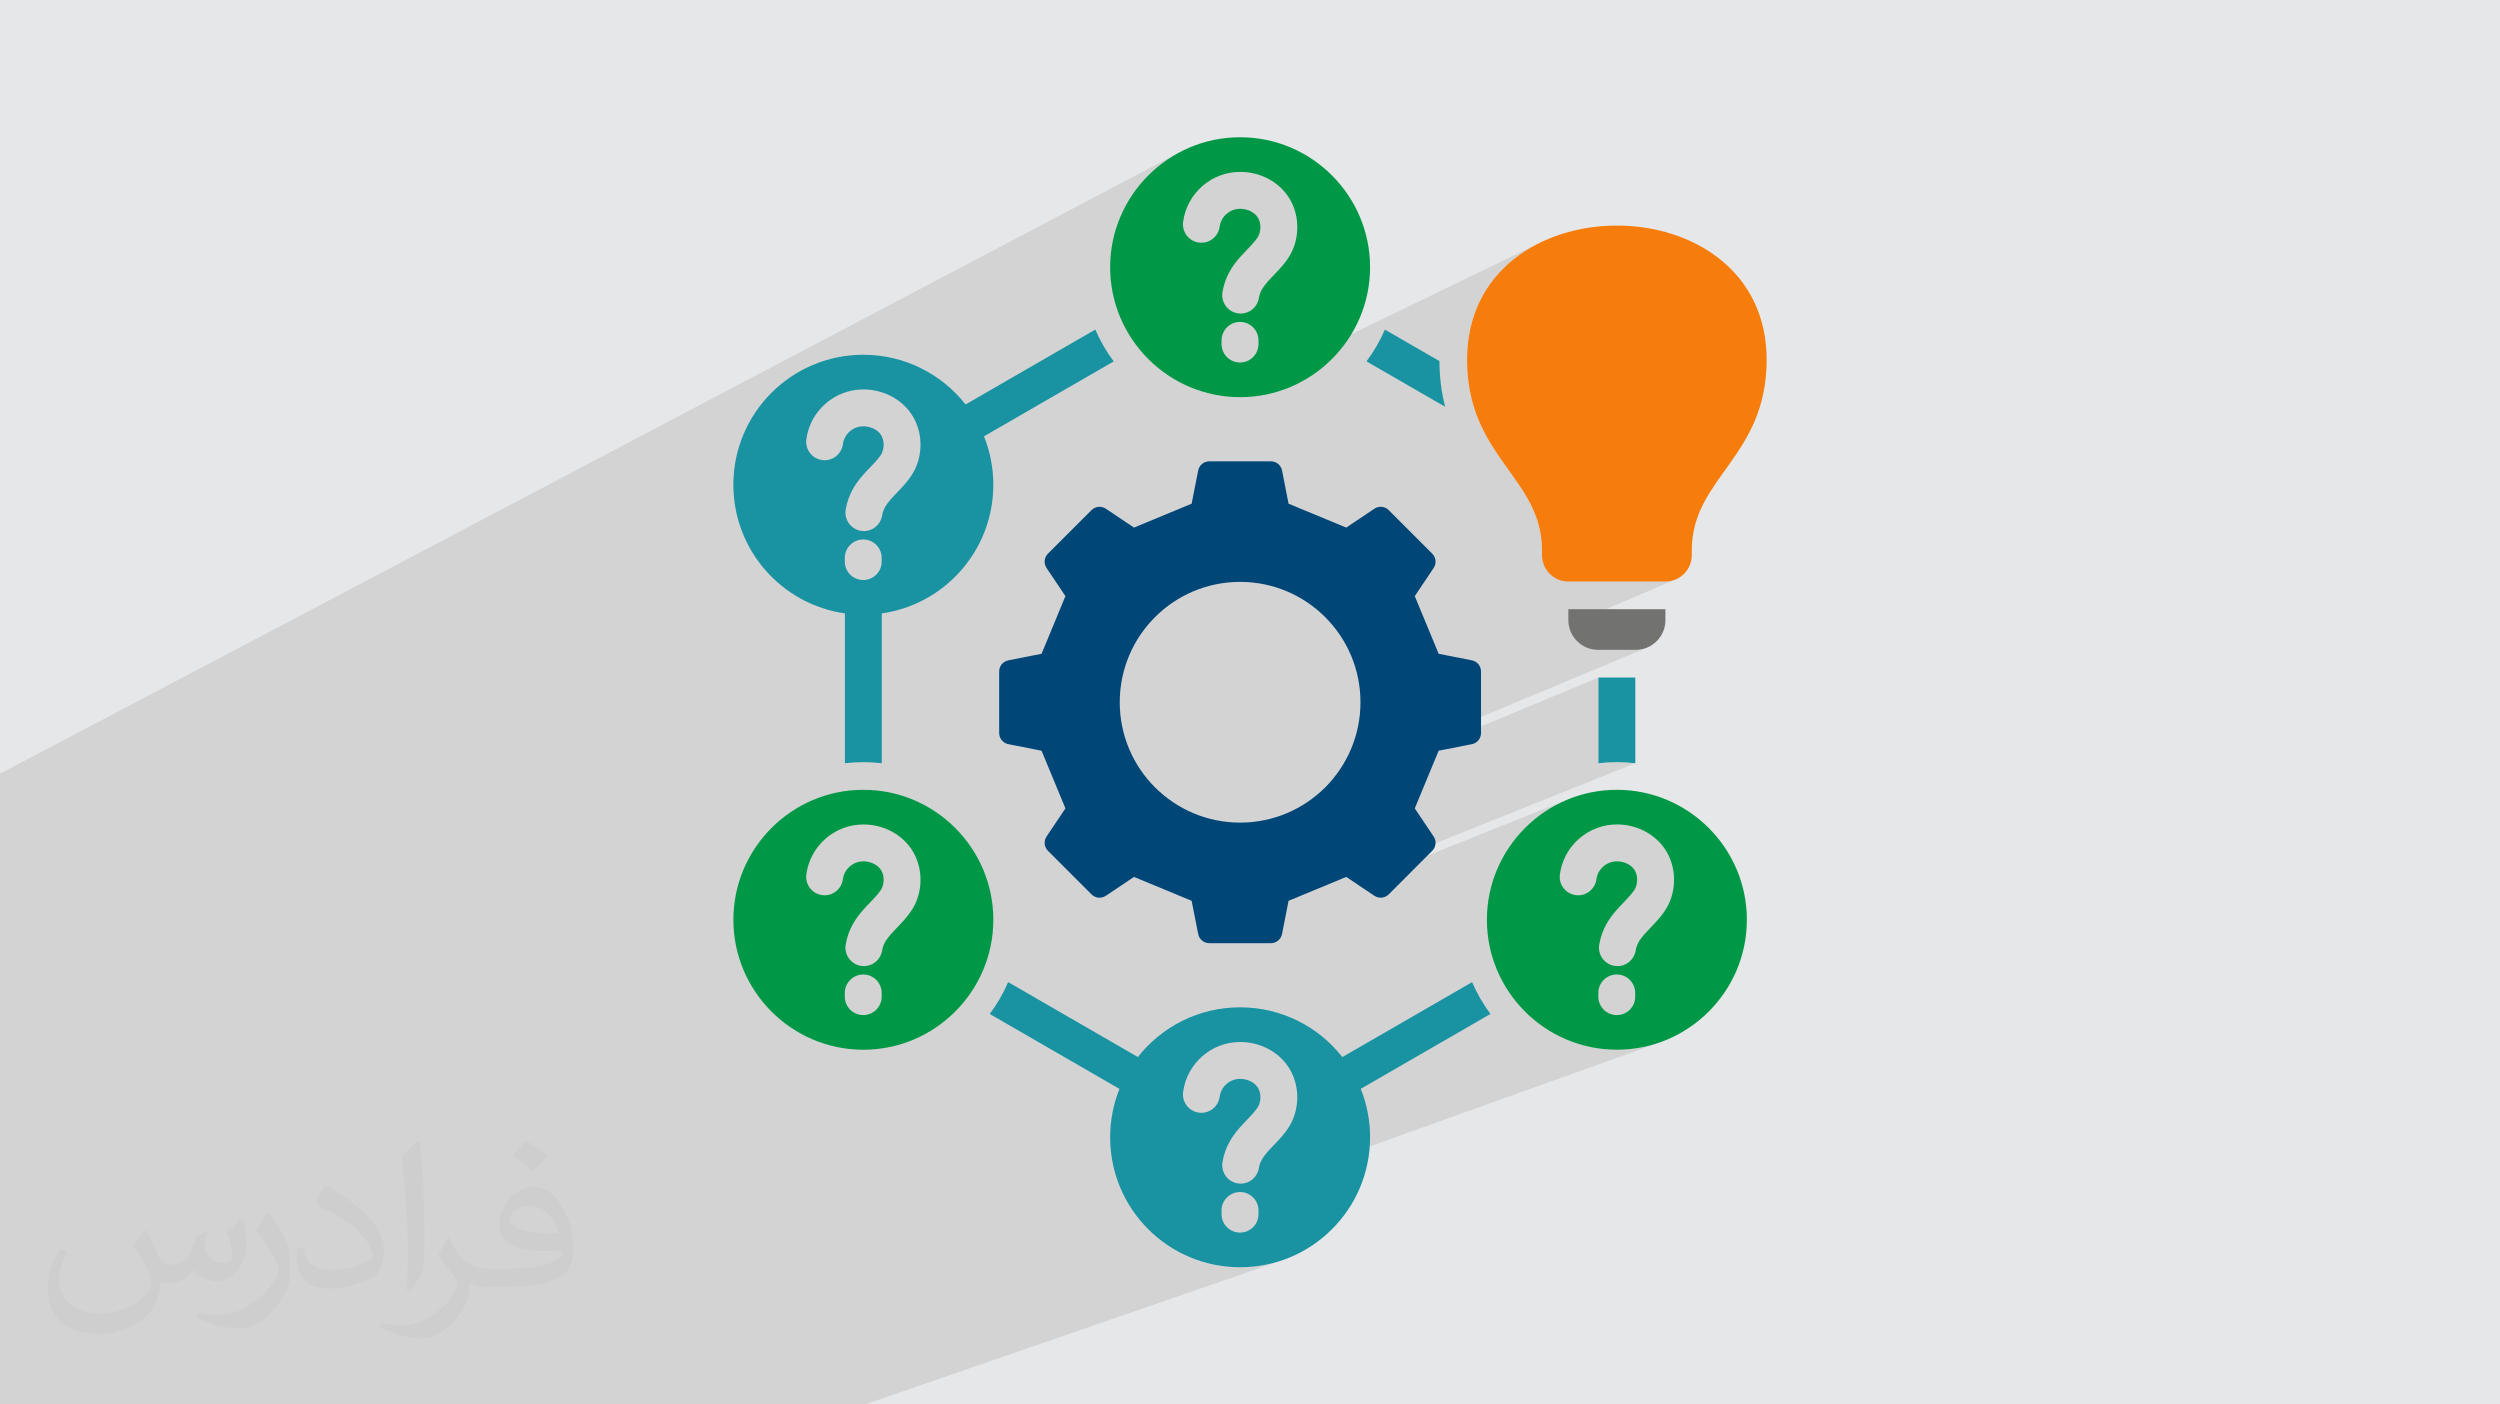
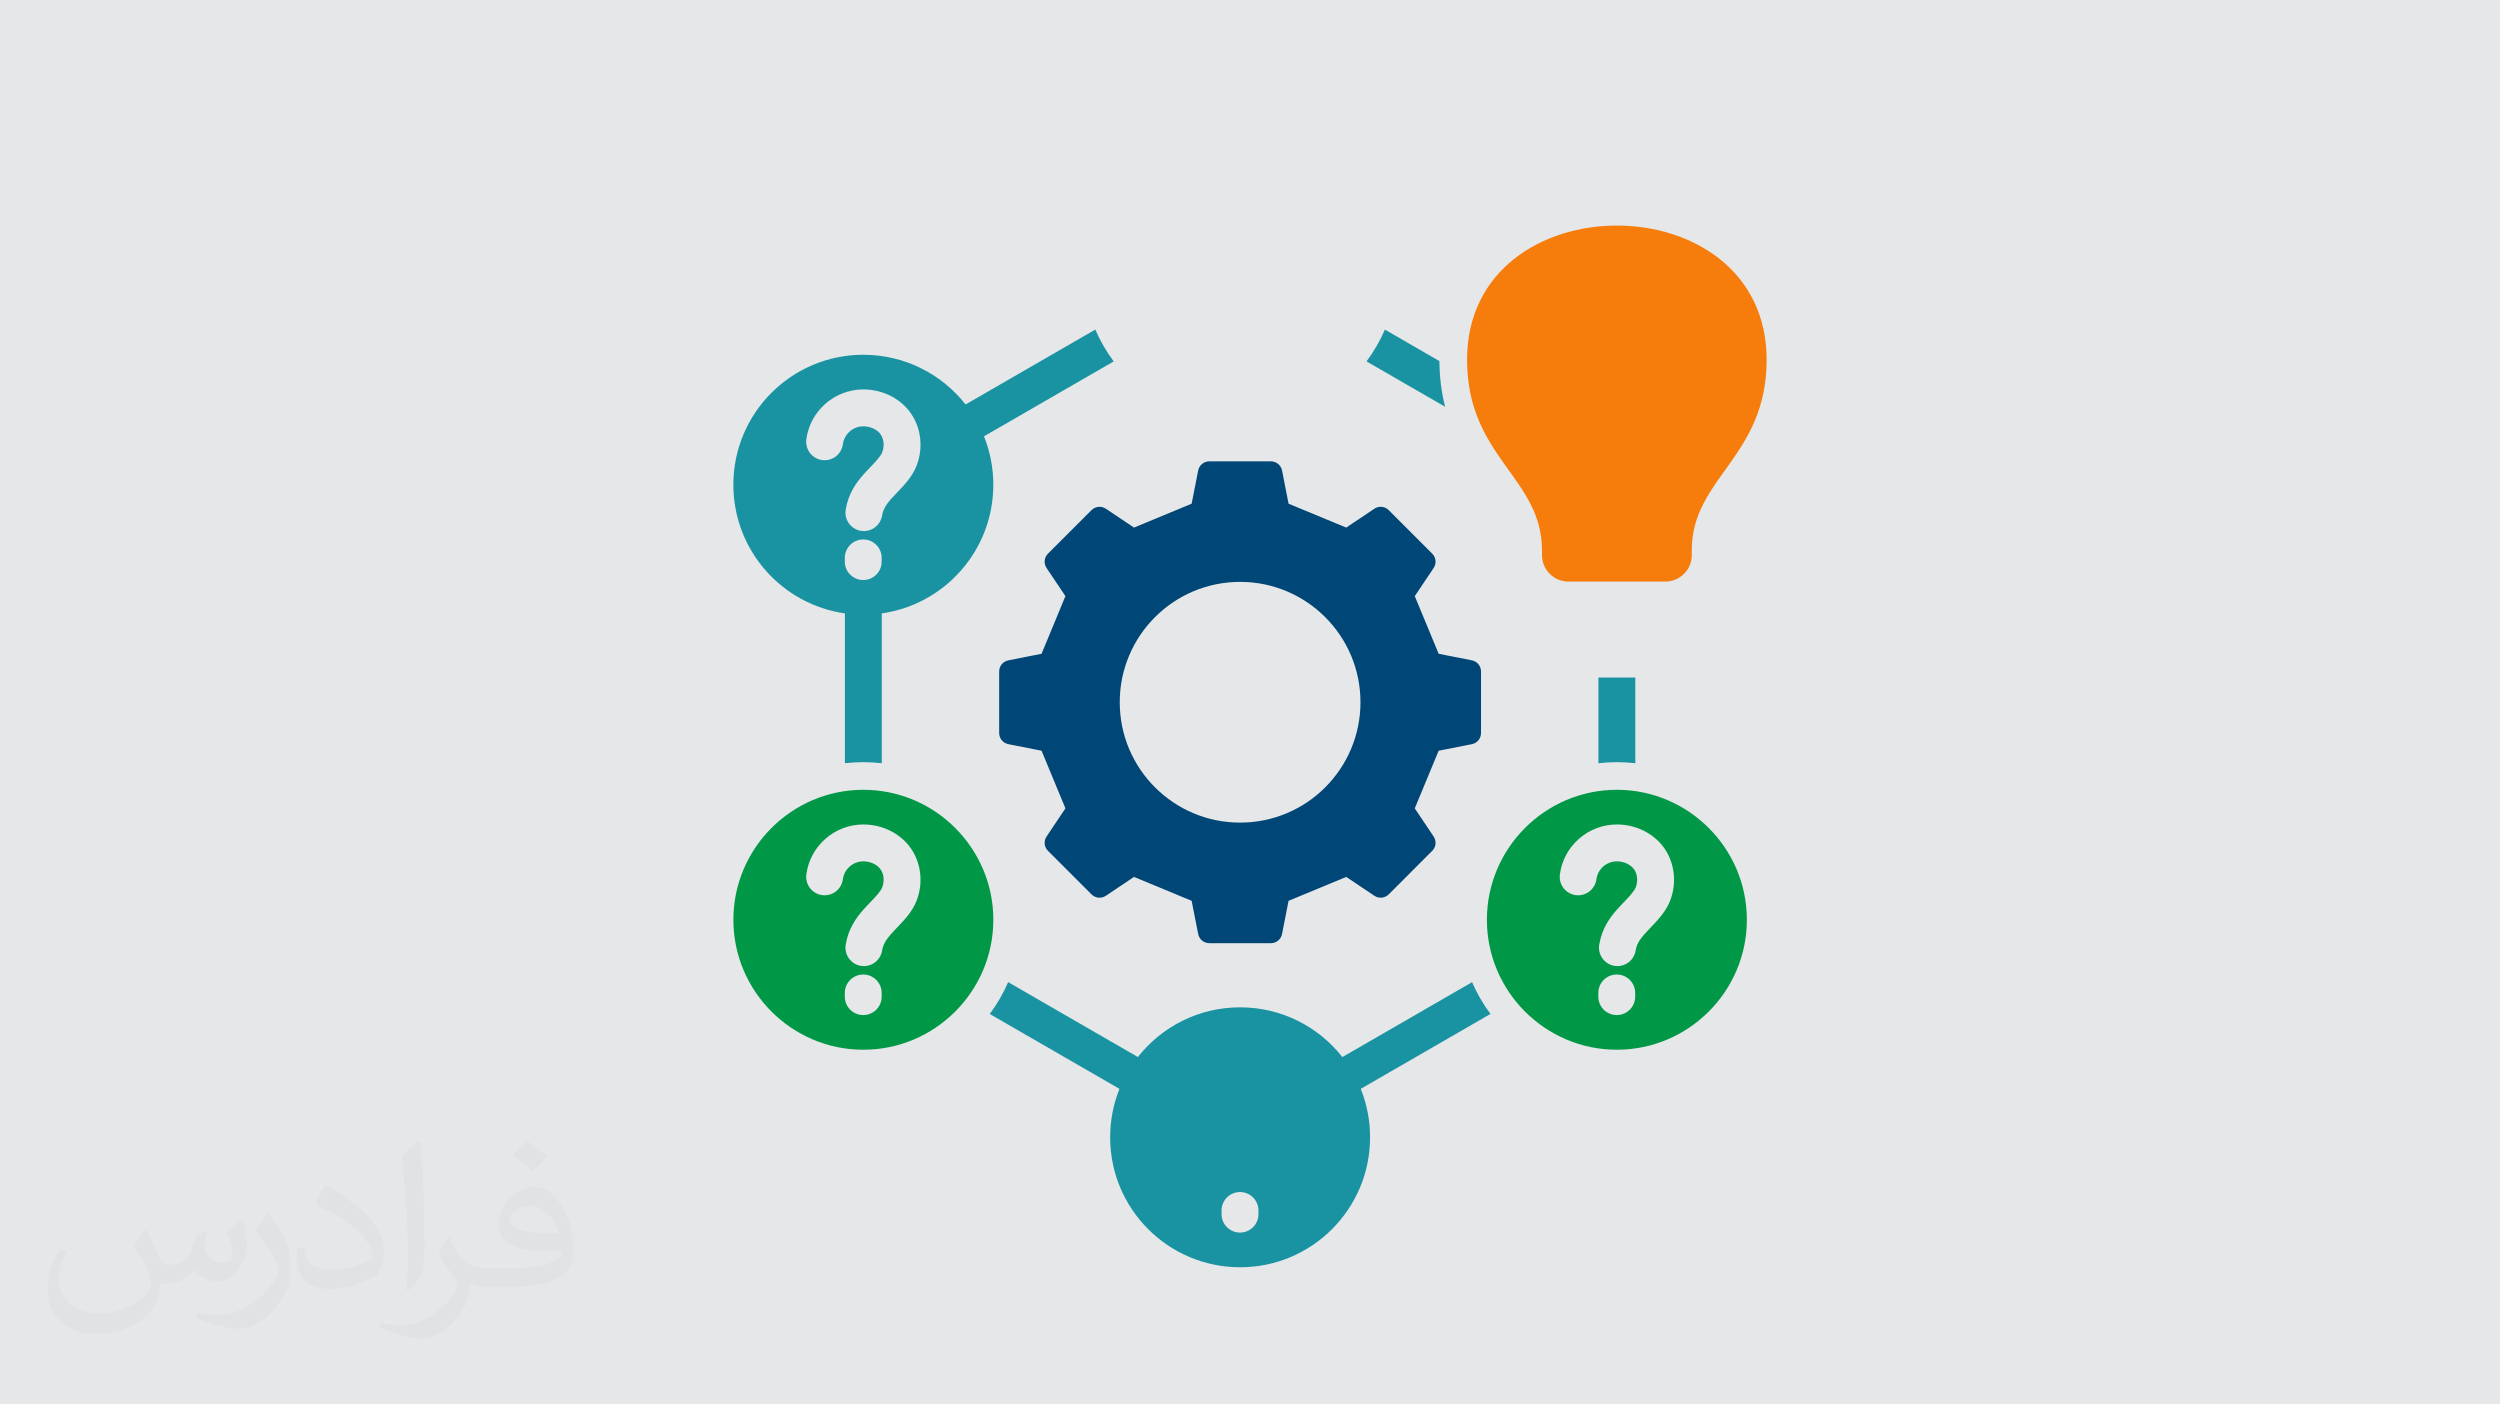
<svg xmlns="http://www.w3.org/2000/svg" xml:space="preserve" width="94.192mm" height="52.917mm" version="1.0" style="shape-rendering:geometricPrecision; text-rendering:geometricPrecision; image-rendering:optimizeQuality; fill-rule:evenodd; clip-rule:evenodd" viewBox="0 0 9404.92 5283.66">
  <defs>
    <style type="text/css">
   
    .fil5 {fill:#727271}
    .fil3 {fill:#1993A2}
    .fil7 {fill:#009846}
    .fil6 {fill:#004677}
    .fil4 {fill:#F67C0B}
    .fil2 {fill:#373435;fill-opacity:0.031}
    .fil1 {fill:#2B2A29;fill-opacity:0.102}
    .fil0 {fill:#E6E7E8}
   
  </style>
  </defs>
  <g id="Layer_x0020_1">
    <polygon class="fil0" points="-0,0 9404.92,0 9404.92,5283.66 -0,5283.66 " />
-     <polygon class="fil1" points="6013.27,2548.86 4956.47,2988.49 4969.7,2977.02 4985.42,2962.04 5000.42,2946.31 5014.65,2929.87 5015.07,2929.34 6196.88,2436.02 6186.63,2439.79 6175.96,2442.55 6164.91,2444.25 6153.53,2444.83 6011.64,2444.83 6000.27,2444.25 5989.22,2442.55 5978.55,2439.79 5968.3,2436.02 5958.56,2431.31 5949.35,2425.7 5940.77,2419.26 5932.83,2412.04 5925.62,2404.11 5919.18,2395.5 5913.58,2386.31 5908.86,2376.55 5905.09,2366.31 5902.33,2355.63 5901.65,2351.13 6303.71,2179.98 6285.11,2185.78 6265.19,2187.81 5900.06,2187.81 5880.12,2185.78 5861.52,2179.98 5844.68,2170.8 5829.99,2158.67 5817.86,2143.97 5808.71,2127.14 5802.9,2108.56 5800.89,2088.64 5800.89,2069.81 5800.08,2044.77 5797.72,2020.81 5793.92,1997.82 5788.78,1975.7 5782.4,1954.38 5774.89,1933.77 5766.33,1913.77 5756.85,1894.3 5746.56,1875.26 5735.53,1856.58 5723.88,1838.16 5711.72,1819.89 5699.15,1801.72 5686.27,1783.54 5673.18,1765.26 5659.99,1746.8 5646.8,1728.05 5633.71,1708.95 5620.83,1689.39 5608.26,1669.29 5596.1,1648.56 5584.46,1627.12 5573.42,1604.85 5563.13,1581.7 5553.65,1557.55 5545.1,1532.32 5537.59,1505.94 5531.21,1478.29 5526.06,1449.31 5522.26,1418.88 5519.9,1386.94 5519.09,1353.39 5519.91,1322.33 5522.33,1292.25 5526.29,1263.17 5531.76,1235.06 5538.65,1207.95 5546.95,1181.82 5556.6,1156.68 5567.53,1132.52 5579.69,1109.35 5593.05,1087.16 5607.54,1065.97 5623.12,1045.75 5639.72,1026.53 5657.31,1008.28 5675.82,991.03 5695.21,974.76 5715.43,959.48 5736.42,945.18 5758.12,931.87 5780.51,919.55 5803.51,908.22 4603.3,1490.08 4590.93,1488.51 4566.9,1484.19 4543.28,1478.72 4520.11,1472.11 4497.41,1464.41 4484.81,1459.43 4691.86,1358.28 4703.64,1351.88 4713.91,1343.42 4722.38,1333.15 4728.78,1321.37 4732.82,1308.36 4734.23,1294.38 4734.23,1280.51 4732.82,1266.53 4728.79,1253.51 4722.39,1241.73 4713.93,1231.47 4703.67,1223 4691.88,1216.6 4678.86,1212.55 4664.87,1211.15 4650.88,1212.55 4637.84,1216.6 4336.03,1366.15 4326.11,1356.71 4702.2,1170.12 4711.99,1163.24 4720.46,1154.76 4727.4,1144.87 4732.56,1133.7 4735.7,1121.45 4737.3,1113.68 4739.46,1106.18 4742.28,1098.84 4745.79,1091.53 4750.06,1084.16 4755.15,1076.6 4761.13,1068.74 4768.06,1060.48 4770.44,1057.72 4772.96,1054.89 4775.62,1052 4778.4,1049.03 4781.25,1046.02 4784.2,1042.94 4787.19,1039.82 4790.23,1036.64 4800.8,1025.6 4811.5,1014.13 4822.09,1002.2 4832.35,989.72 4842.07,976.65 4851.02,962.91 4858.94,948.46 4865.65,933.25 4870.58,919.05 4874.49,904.67 4877.39,890.17 4879.29,875.61 4880.22,861.05 4880.16,846.53 4879.13,832.12 4877.16,817.87 4874.22,803.84 4870.36,790.09 4865.55,776.66 4859.83,763.62 4853.2,751.03 4845.67,738.94 4837.26,727.4 4827.95,716.48 4820.11,708.39 4811.86,700.75 4803.21,693.57 4794.19,686.87 4784.83,680.65 4775.13,674.92 4765.14,669.7 4754.86,664.97 4744.32,660.78 4733.54,657.11 4722.56,653.98 4711.37,651.39 4700.01,649.37 4688.51,647.91 4676.88,647.03 4665.14,646.73 4645.08,647.67 4625.49,650.42 4606.45,654.9 4588.05,661.03 4570.4,668.74 4197.69,862.49 4198.37,860.12 4206.08,837.42 4214.86,815.24 4224.67,793.59 4235.49,772.51 4247.28,752.03 4260.02,732.19 4273.67,713.01 4288.21,694.53 4303.59,676.78 4319.8,659.78 4336.79,643.58 4354.55,628.18 4373.02,613.64 4392.2,599.99 4412.04,587.25 4432.51,575.45 -0,2910.57 -0,2972.24 -0,3044.75 -0,3066.68 -0,3114.74 -0,3137.77 -0,3152.98 -0,3170.91 -0,3188.96 -0,3200.97 -0,3228.21 -0,3231.18 -0,3248.69 -0,3268.35 -0,3280.81 -0,3309.89 -0,3322.62 -0,3352.18 -0,3413.41 -0,3431.08 -0,3441.32 -0,3449.86 -0,3468.5 -0,3477.31 -0,3503.04 -0,3514.77 -0,3521.16 -0,3524.55 -0,3535.52 -0,3573.93 -0,3601.46 -0,3604.45 -0,3614.15 -0,3615.6 -0,3620.82 -0,3650.29 -0,3709.02 -0,3720.85 -0,3749.23 -0,3757.95 -0,3789.64 -0,3830.61 -0,3874.6 -0,3876.88 -0,3887.34 -0,3895.65 -0,3908.15 -0,3911.19 -0,3947.9 -0,3990.93 -0,4002.96 -0,4106 -0,4223.44 -0,4246.41 -0,4251.62 -0,4272.71 -0,4308.88 -0,4314.6 -0,4338.1 -0,4368.36 -0,4386.88 -0,4391.65 -0,4439.95 -0,4488.15 -0,4521.64 -0,4538.75 -0,4554.74 -0,4651.59 -0,4659.29 -0,4663.18 -0,4686.57 -0,4718.03 -0,4767.21 -0,4829.63 -0,4857.16 -0,4876.54 -0,4917.79 -0,4930.09 -0,4970.52 -0,5000.59 -0,5016.8 -0,5021.8 -0,5068.67 -0,5069.38 -0,5092.34 -0,5105.71 -0,5117.53 -0,5157.25 -0,5215.34 -0,5235.96 -0,5264.21 -0,5283.66 32.61,5283.66 72.43,5283.66 102.01,5283.66 206.93,5283.66 231.71,5283.66 346.67,5283.66 387.16,5283.66 396.08,5283.66 402.87,5283.66 626.59,5283.66 733.36,5283.66 874.6,5283.66 894.47,5283.66 935.61,5283.66 968.36,5283.66 1063.26,5283.66 1097.09,5283.66 1103.73,5283.66 1175.32,5283.66 1279.32,5283.66 1332.8,5283.66 1393.14,5283.66 1398.68,5283.66 1439.87,5283.66 1473.38,5283.66 1495.03,5283.66 1499.56,5283.66 1553.61,5283.66 1580.3,5283.66 1590.71,5283.66 1662.56,5283.66 1710.32,5283.66 1720.51,5283.66 1931.93,5283.66 1934.44,5283.66 1965.97,5283.66 2077.04,5283.66 2115.21,5283.66 2153.74,5283.66 2275.4,5283.66 2369.83,5283.66 2372.49,5283.66 2425.57,5283.66 2436.3,5283.66 2444.96,5283.66 2676.59,5283.66 2712.39,5283.66 2839.82,5283.66 3176.72,5283.66 3253.87,5283.66 4833.29,4737.72 4810.58,4745.4 4787.38,4751.99 4763.73,4757.45 4739.65,4761.75 4715.19,4764.86 4690.36,4766.74 4665.21,4767.38 4640.06,4766.74 4615.22,4764.86 4590.76,4761.75 4566.69,4757.45 4543.04,4751.99 4519.84,4745.41 4497.13,4737.72 4474.93,4728.96 4453.27,4719.17 4449.06,4717.01 4691.86,4631.52 4703.64,4625.12 4713.91,4616.65 4722.38,4606.38 4728.78,4594.59 4732.82,4581.58 4734.23,4567.6 4734.23,4553.74 4732.82,4539.76 4728.79,4526.75 4722.39,4514.96 4713.93,4504.69 4703.67,4496.22 4691.88,4489.82 4678.86,4485.78 4672.32,4485.12 6250.49,3919.33 6227.79,3927.02 6204.61,3933.63 6180.98,3939.11 6156.94,3943.42 6132.51,3946.54 6107.72,3948.43 6082.62,3949.07 6057.52,3948.43 6032.74,3946.54 6008.31,3943.42 5984.27,3939.11 5960.65,3933.63 5937.47,3927.02 5914.77,3919.33 5892.58,3910.55 5870.93,3900.73 5870.2,3900.36 6109.18,3813.21 6120.96,3806.81 6131.23,3798.34 6139.69,3788.07 6146.09,3776.28 6150.13,3763.27 6151.54,3749.29 6151.54,3735.43 6150.13,3721.46 6146.09,3708.45 6139.68,3696.66 6131.22,3686.39 6120.94,3677.92 6109.16,3671.52 6096.15,3667.48 6082.17,3666.07 6068.19,3667.48 6055.18,3671.52 5725.8,3793.74 5720.92,3788.61 5711.6,3777.86 6108.73,3630.17 6119.58,3625.05 6129.36,3618.17 6137.84,3609.7 6144.78,3599.8 6149.95,3588.64 6153.11,3576.38 6154.69,3568.61 6156.85,3561.11 6159.65,3553.76 6163.16,3546.45 6167.42,3539.07 6172.51,3531.5 6178.47,3523.65 6185.36,3515.37 6187.77,3512.62 6190.32,3509.8 6192.97,3506.9 6195.74,3503.95 6198.6,3500.93 6201.53,3497.86 6204.53,3494.74 6207.57,3491.56 6218.14,3480.52 6228.83,3469.06 6239.43,3457.12 6249.71,3444.65 6259.43,3431.56 6268.38,3417.84 6276.34,3403.39 6283.07,3388.17 6283.08,3388.17 6287.99,3373.97 6291.89,3359.59 6294.78,3345.1 6296.68,3330.54 6297.6,3315.98 6297.53,3301.46 6296.5,3287.05 6294.51,3272.81 6291.57,3258.78 6287.7,3245.02 6282.91,3231.6 6277.2,3218.56 6270.58,3205.97 6263.06,3193.87 6254.65,3182.33 6245.37,3171.41 6237.54,3163.31 6229.27,3155.67 6220.62,3148.5 6211.6,3141.79 6202.22,3135.57 6192.52,3129.84 6182.52,3124.62 6172.24,3119.9 6161.69,3115.7 6150.91,3112.04 6139.9,3108.9 6128.72,3106.33 6117.36,3104.3 6105.85,3102.84 6094.21,3101.96 6082.47,3101.66 6062.41,3102.59 6042.82,3105.35 6023.78,3109.82 6005.39,3115.96 5636.19,3261.32 5642,3248.5 5652.82,3227.42 5664.61,3206.94 5677.34,3187.1 5691,3167.92 5705.53,3149.44 5720.92,3131.69 5737.12,3114.69 5754.12,3098.49 5771.88,3083.09 5790.35,3068.55 5809.53,3054.91 5829.37,3042.16 5849.85,3030.36 5870.93,3019.55 5892.58,3009.73 5103.53,3325.12 5072.37,3304.24 6152,2871.23 6143.43,2870.3 6134.84,2869.5 6126.23,2868.8 6117.58,2868.23 6108.9,2867.78 6100.18,2867.45 6091.43,2867.26 6082.63,2867.19 6073.83,2867.26 6065.07,2867.45 6056.34,2867.78 6047.65,2868.23 6039,2868.8 6030.38,2869.5 6021.8,2870.3 6013.27,2871.23 " />
    <path class="fil2" d="M548.54 4627.69c17.95,27.21 29.6,53.36 40.96,82.43 8.45,16.91 12.93,48.09 52.57,48.09 11.61,0 28.28,-3.42 43.06,-11.61 16.63,-8.73 29.32,-21.94 35.94,-42l15.85 -53.36 38.57 -19.02 2.64 2.64c-5.27,20.09 -6.59,39.36 -6.59,54.43 0,44.63 38.57,61.56 69.22,61.56 17.95,0 34.09,-8.73 34.09,-25.11 0,-21.13 -8.98,-57.06 -20.62,-89.29 17.95,-17.95 35.94,-35.94 56.53,-50.47l3.17 1.6c8.98,38.04 14,75.56 14,100.66 0,24.57 -10.83,51.79 -19.81,69.49 -18.49,34.87 -51.25,62.62 -90.87,62.62 -30.1,0 -63.65,-15.07 -86.66,-43.06l-1.32 0c-21.66,26.96 -55.22,51.25 -108.86,51.25l-16.63 0c-2.64,35.41 -10.29,60.49 -21.94,82.95 -31.95,62.34 -126.81,106.47 -216.1,106.47 -124.17,0 -186.51,-71.59 -186.51,-166.96 0,-58.91 19.27,-113.6 48.88,-152.42l24.29 10.04c-18.49,35.41 -30.91,68.68 -30.91,101.45 0,89.29 72.66,131.83 156.4,131.83 77.68,0 173.83,-49.41 191.28,-106.72 -6.59,-62.62 -30.1,-91.93 -66.04,-148.99 10.83,-19.02 24.83,-38.04 42.28,-58.38l3.17 0 0 0 0 0 -0.02 -0.09zm1432.13 -336.04c26.15,16.39 51.79,35.66 76.87,57.85 -14,19.81 -31.45,37.79 -53.11,53.64 -25.11,-20.34 -50.19,-37.79 -75.84,-56.27 17.42,-19.55 34.62,-38.29 52.04,-55.22l0 0 0 0 0 0 0 0 0 0 0.03 0zm13.47 244.11c-42.28,0 -76.87,27.75 -76.87,48.34 0,44.13 84.53,57.85 185.72,57.31 -12.68,-51.79 -57.06,-105.68 -108.86,-105.68l0.01 0.03zm-94.86 236.19c54.96,0 103.04,-1.6 139.74,-10.83 40.96,-10.29 75.56,-30.91 75.56,-45.17 0,-3.7 0,-8.19 -1.32,-11.89 -22.98,2.11 -49.41,2.11 -72.38,2.11 -74.49,0 -131.55,-16.91 -154.02,-58.66 -5.55,-11.61 -9.51,-24.57 -9.51,-39.36 0,-40.43 17.42,-79.79 48.09,-107 25.61,-22.45 53.89,-36.44 82.67,-36.44 52.04,0 93.51,41.75 122.57,107.54 15.85,35.94 26.68,77.4 26.68,129.72 0,34.87 -9.51,64.19 -31.17,85.85 -40.43,39.11 -114.92,53.89 -229.04,53.89l-51.79 0 0 0 -13.47 0c-28.28,0 -48.62,-5.02 -64.72,-17.42l-2.64 0c0.79,6.59 1.32,12.93 1.32,19.02 0,25.61 -8.45,58.38 -25.61,84.53 -50.72,75.3 -105.68,108.04 -153.24,108.04 -48.09,0 -107,-18.49 -160.11,-42.54l9.51 -18.49c17.17,7.13 40.96,11.89 73.7,11.89 85.85,0 198.66,-82.43 212.66,-163 -3.17,-6.59 -8.98,-15.32 -17.17,-24.57 -25.11,-29.85 -40.96,-54.68 -55.75,-80.83 12.68,-25.11 24.29,-45.17 35.13,-63.4l4.49 -0.53c36.72,74.77 69.99,117.55 144.23,117.55l11.61 0 0 0 53.89 0 0 0 0 0 0 0 0 0 0 0 0.09 0.01zm-371.98 79c6.34,-34.34 6.87,-72.91 6.87,-108.86l0 -53.36c0,-99.6 -12.68,-244.36 -22.98,-338.68 17.95,-19.27 43.06,-42 62.87,-57.31l5.81 1.6c13.47,118.62 16.63,256 16.63,383.06 0,33.3 -1.32,65.79 -4.49,89.55 -1.85,30.1 -19.27,52.83 -56.53,87.7l-8.19 -3.7zm-382.8 -157.19c1.85,46.77 24.83,83.49 105.15,83.49 49.93,0 92.19,-12.93 138.96,-35.13 8.45,-3.7 12.93,-8.73 12.93,-12.93 0,-29.32 -22.45,-68.15 -60.23,-103.55 -36.72,-33.3 -85.34,-62.62 -130.76,-82.18 -15.6,-6.59 -20.62,-13.47 -20.62,-20.09 0,-13.47 17.95,-41.75 32.77,-62.09l5.02 -0.53c52.04,27.21 110.17,67.64 153.24,112.53 39.11,41.47 63.4,83.49 63.4,129.19 0,33.81 -10.29,65.51 -26.96,95.11 -57.06,28.79 -117.83,50.72 -178.06,50.72 -73.17,0 -123.1,-34.34 -123.1,-114.92 0,-8.73 0,-22.19 3.17,-39.64l25.11 0 0 0 0 0 0 0 0 0 0 0 -0.02 0zm-132.37 -132.9l45.45 73.45c16.63,27.21 32.23,56.81 32.23,103.55l0 59.7c0,48.34 -30.91,100.13 -80.83,151.38 -39.11,34.62 -73.7,49.41 -105.68,49.41 -47.55,0 -101.98,-14.79 -164.85,-41.75l7.13 -18.49c19.81,5.27 42.79,9.77 71.06,9.77 90.36,-0.53 182.8,-66.57 225.08,-147.15 5.02,-9.26 6.87,-17.95 6.87,-24.04 0,-9.26 -5.02,-19.55 -8.98,-28.79 -22.98,-43.31 -48.62,-82.95 -76.87,-119.68 14.79,-23.25 29.6,-45.7 45.7,-67.9l3.7 0.53 0 0 0 0 0 0 0 0 0 0 -0.02 0.01z" />
    <g id="_2631475752880">
      <path class="fil3" d="M6013.28 2548.86l0 322.37c22.72,-2.63 45.86,-4.04 69.36,-4.04 23.51,0 46.56,1.42 69.36,4.04l0 -322.37 -138.72 0 -0.01 0zm-598.19 -1190.46c0.34,60.59 7.36,117.25 21.43,171.83l-295.74 -170.7c27.48,-36.78 50.7,-76.92 69.19,-119.56l205.12 118.43 0.01 0z" />
      <path class="fil4" d="M6364.42 2088.64c0,54.54 -44.68,99.17 -99.22,99.17l-365.14 0c-54.62,0 -99.17,-44.64 -99.17,-99.17l0 -18.83c0,-272.95 -281.79,-349.61 -281.79,-716.42 0,-336.58 281.79,-504.83 563.53,-504.83 281.74,0 563.37,168.25 563.37,504.83 0,366.8 -281.58,443.48 -281.58,716.42l0 18.83 0.01 0z" />
-       <path class="fil5" d="M5900.07 2291.83l365.14 0 0 41.38c0,61.4 -50.27,111.62 -111.66,111.62l-141.9 0c-61.39,0 -111.58,-50.22 -111.58,-111.62l0 -41.38z" />
      <path class="fil6" d="M4665.22 3094.64c-250.01,0 -452.79,-202.74 -452.79,-452.79 0,-250.05 202.77,-452.83 452.79,-452.83 250.02,0 452.83,202.74 452.83,452.83 0,250.09 -202.7,452.79 -452.83,452.79zm871.76 -610.52l-124.78 -24.59 -89.9 -216.93 70.82 -105.61c11.61,-17.2 9.36,-39.63 -5.26,-54.29l-163.44 -163.48c-14.66,-14.66 -37.07,-16.83 -54.25,-5.3l-105.69 70.86 -216.94 -89.86 -24.51 -124.77c-4.08,-20.34 -21.42,-34.62 -42.13,-34.62l-231.23 0c-20.75,0 -38.16,14.28 -42.14,34.62l-24.63 124.77 -216.86 89.86 -105.64 -70.86c-17.17,-11.52 -39.63,-9.32 -54.3,5.3l-163.52 163.48c-14.62,14.66 -16.78,37.08 -5.26,54.29l70.82 105.61 -89.82 216.93 -124.74 24.59c-20.38,4.01 -34.7,21.38 -34.7,42.1l0 231.22c0,20.71 14.32,38.12 34.7,42.14l124.74 24.59 89.82 216.9 -70.82 105.64c-11.52,17.2 -9.36,39.63 5.26,54.25l163.52 163.48c14.67,14.67 37.12,16.87 54.3,5.31l105.64 -70.82 216.86 89.85 24.63 124.78c3.97,20.29 21.39,34.62 42.14,34.62l231.23 0c20.71,0 38.04,-14.32 42.13,-34.62l24.51 -124.77 216.94 -89.86 105.69 70.82c17.16,11.56 39.59,9.36 54.25,-5.3l163.44 -163.48c14.62,-14.62 16.87,-37.04 5.26,-54.25l-70.82 -105.65 89.9 -216.9 124.78 -24.59c20.29,-4 34.57,-21.42 34.57,-42.14l0 -231.22c0,-20.71 -14.28,-38.08 -34.57,-42.1l0 0z" />
      <path class="fil7" d="M6283.08 3388.17c-16.12,41.68 -47.69,74.45 -75.5,103.39 -8.19,8.52 -15.96,16.57 -22.22,23.8 -19.67,22.72 -28.77,39.84 -32.24,61.01 -5.55,34 -35.03,58.09 -68.32,58.09 -3.75,0 -7.56,-0.3 -11.35,-0.92 -37.79,-6.23 -63.39,-41.93 -57.21,-79.68 9.93,-60.47 39.63,-100.93 64.39,-129.4 8.6,-9.9 17.95,-19.63 26.98,-29.03 17.74,-18.54 39.96,-41.59 46.02,-57.25 9.97,-25.93 5.8,-55.25 -10.48,-72.99 -14.28,-15.58 -36.91,-24.8 -60.67,-24.8 -38.67,0 -71.7,28.99 -76.84,67.35 -5.01,38 -39.84,64.69 -77.83,59.68 -37.95,-5.01 -64.69,-39.88 -59.63,-77.88 14.11,-107.08 106.27,-187.88 214.31,-187.88 62.84,0 122.22,25.38 162.9,69.74 51.81,56.53 66.64,141.6 37.7,216.76l-0.01 0zm-131.53 361.12c0,38.29 -31.03,69.36 -69.36,69.36 -38.34,0 -69.33,-31.07 -69.33,-69.36l0 -13.86c0,-38.3 31.02,-69.36 69.33,-69.36 38.29,0 69.36,31.07 69.36,69.36l0 13.86zm-68.92 -778.09c-269.38,0 -488.95,219.66 -488.95,488.96 0,269.3 219.57,488.91 488.95,488.91 269.39,0 489.04,-219.62 489.04,-488.91 0,-269.29 -219.78,-488.96 -489.04,-488.96z" />
-       <path class="fil3" d="M4865.66 4206.47c-16.05,41.64 -47.61,74.46 -75.43,103.39 -8.14,8.53 -16.04,16.58 -22.17,23.8 -19.79,22.72 -28.82,39.84 -32.36,61.01 -5.47,34 -35.04,58.09 -68.23,58.09 -3.72,0 -7.61,-0.3 -11.45,-0.88 -37.71,-6.26 -63.3,-41.97 -57.21,-79.72 10.07,-60.47 39.63,-100.93 64.39,-129.44 8.69,-9.86 18.04,-19.59 26.98,-28.99 17.87,-18.54 40.05,-41.59 46.14,-57.21 9.87,-25.97 5.8,-55.29 -10.47,-73.03 -14.41,-15.59 -37.04,-24.8 -60.72,-24.8 -38.67,0 -71.7,28.98 -76.87,67.31 -4.97,38.04 -39.88,64.73 -77.79,59.72 -38.04,-5.01 -64.77,-39.88 -59.63,-77.88 14.11,-107.11 106.27,-187.88 214.31,-187.88 62.84,0 122.15,25.39 162.81,69.69 51.95,56.58 66.69,141.65 37.7,216.81l0 0zm-131.42 361.13c0,38.29 -31.07,69.36 -69.36,69.36 -38.29,0 -69.44,-31.07 -69.44,-69.36l0 -13.87c0,-38.29 31.1,-69.36 69.44,-69.36 38.34,0 69.36,31.07 69.36,69.36l0 13.87zm872.84 -753.17c-27.47,-36.78 -50.68,-76.91 -69.19,-119.59l-487.99 281.79c-89.44,-113.97 -228.55,-187.13 -384.69,-187.13 -156.13,0 -295.02,73.12 -384.6,187l-487.99 -281.79c-18.46,42.81 -41.8,82.98 -69.29,119.81l488.04 281.79c-22.56,56.29 -35.04,117.76 -35.04,182.15 0,270.01 218.9,488.91 488.87,488.91 269.96,0 488.95,-218.91 488.95,-488.91 0,-64.43 -12.44,-125.95 -35.08,-182.28l487.99 -281.75z" />
+       <path class="fil3" d="M4865.66 4206.47l0 0zm-131.42 361.13c0,38.29 -31.07,69.36 -69.36,69.36 -38.29,0 -69.44,-31.07 -69.44,-69.36l0 -13.87c0,-38.29 31.1,-69.36 69.44,-69.36 38.34,0 69.36,31.07 69.36,69.36l0 13.87zm872.84 -753.17c-27.47,-36.78 -50.68,-76.91 -69.19,-119.59l-487.99 281.79c-89.44,-113.97 -228.55,-187.13 -384.69,-187.13 -156.13,0 -295.02,73.12 -384.6,187l-487.99 -281.79c-18.46,42.81 -41.8,82.98 -69.29,119.81l488.04 281.79c-22.56,56.29 -35.04,117.76 -35.04,182.15 0,270.01 218.9,488.91 488.87,488.91 269.96,0 488.95,-218.91 488.95,-488.91 0,-64.43 -12.44,-125.95 -35.08,-182.28l487.99 -281.75z" />
      <path class="fil7" d="M3448.32 3388.17c-16.03,41.68 -47.65,74.45 -75.5,103.39 -8.14,8.52 -15.95,16.57 -22.18,23.8 -19.7,22.72 -28.73,39.84 -32.27,61.01 -5.47,34 -35,58.09 -68.32,58.09 -3.72,0 -7.52,-0.3 -11.36,-0.92 -37.78,-6.23 -63.34,-41.93 -57.2,-79.68 9.97,-60.47 39.62,-100.93 64.43,-129.4 8.57,-9.9 17.9,-19.63 26.94,-29.03 17.87,-18.54 40.04,-41.59 46.06,-57.25 9.93,-25.93 5.8,-55.25 -10.48,-72.99 -14.33,-15.58 -36.96,-24.8 -60.72,-24.8 -38.66,0 -71.7,28.99 -76.79,67.35 -5.06,38 -39.88,64.69 -77.84,59.68 -37.99,-5.01 -64.68,-39.88 -59.67,-77.88 14.12,-107.08 106.28,-187.88 214.31,-187.88 62.89,0 122.27,25.38 162.9,69.74 51.95,56.53 66.69,141.6 37.7,216.76l-0.01 0zm-131.49 361.12c0,38.29 -30.94,69.36 -69.36,69.36 -38.42,0 -69.36,-31.07 -69.36,-69.36l0 -13.86c0,-38.3 31.03,-69.36 69.36,-69.36 38.34,0 69.36,31.07 69.36,69.36l0 13.86zm-68.94 -778.09c-269.26,0 -488.96,219.66 -488.96,488.96 0,269.3 219.69,488.91 488.96,488.91 269.26,0 488.99,-219.62 488.99,-488.91 0,-269.29 -219.69,-488.96 -488.99,-488.96z" />
      <path class="fil3" d="M3448.32 1751.51c-16.03,41.73 -47.65,74.51 -75.5,103.44 -8.14,8.51 -15.95,16.61 -22.18,23.84 -19.7,22.68 -28.73,39.79 -32.27,60.97 -5.47,34 -35,58.13 -68.32,58.13 -3.72,0 -7.52,-0.3 -11.36,-0.97 -37.78,-6.22 -63.34,-41.93 -57.2,-79.67 9.97,-60.46 39.62,-100.94 64.43,-129.45 8.57,-9.87 17.9,-19.59 26.94,-28.99 17.87,-18.5 40.04,-41.59 46.06,-57.21 9.93,-25.97 5.8,-55.29 -10.48,-73.04 -14.33,-15.53 -36.96,-24.8 -60.72,-24.8 -38.66,0 -71.7,28.99 -76.79,67.36 -5.06,38 -39.88,64.68 -77.84,59.67 -37.99,-5.01 -64.68,-39.88 -59.67,-77.88 14.12,-107.07 106.28,-187.88 214.31,-187.88 62.89,0 122.27,25.39 162.9,69.74 51.95,56.54 66.69,141.6 37.7,216.72l-0.01 0.01zm-131.49 361.17c0,38.3 -30.94,69.36 -69.36,69.36 -38.42,0 -69.36,-31.06 -69.36,-69.36l0 -13.86c0,-38.29 31.03,-69.36 69.36,-69.36 38.34,0 69.36,31.07 69.36,69.36l0 13.86zm872.93 -753.03c-27.43,-36.87 -50.77,-77.05 -69.24,-119.85l-488.03 281.79c-89.44,-113.84 -228.51,-187 -384.6,-187 -270.06,0 -488.96,218.94 -488.96,488.95 0,246.47 182.4,450.34 419.58,484.03l0 563.66c22.85,-2.63 45.89,-4.04 69.36,-4.04 23.46,0 46.64,1.42 69.36,4.04l0 -563.66c237.23,-33.7 419.62,-237.57 419.62,-484.03 0,-64.39 -12.48,-125.86 -35.12,-182.14l487.99 -281.75 0.01 0z" />
-       <path class="fil7" d="M4865.66 933.25c-16.05,41.68 -47.61,74.46 -75.43,103.39 -8.14,8.53 -16.04,16.57 -22.17,23.84 -19.79,22.68 -28.82,39.79 -32.36,60.97 -5.47,33.99 -35.04,58.08 -68.23,58.08 -3.72,0 -7.61,-0.29 -11.45,-0.87 -37.71,-6.27 -63.3,-41.98 -57.21,-79.72 10.07,-60.47 39.63,-100.94 64.39,-129.44 8.69,-9.87 18.04,-19.59 26.98,-28.99 17.87,-18.54 40.05,-41.59 46.14,-57.21 9.87,-25.97 5.8,-55.29 -10.47,-73.04 -14.41,-15.58 -37.04,-24.8 -60.72,-24.8 -38.67,0 -71.7,28.99 -76.87,67.36 -4.97,38 -39.88,64.68 -77.79,59.67 -38.04,-5.01 -64.77,-39.88 -59.63,-77.88 14.11,-107.07 106.27,-187.88 214.31,-187.88 62.84,0 122.15,25.4 162.81,69.74 51.95,56.54 66.69,141.6 37.7,216.77l0 0zm-131.42 361.13c0,38.29 -31.07,69.36 -69.36,69.36 -38.29,0 -69.44,-31.06 -69.44,-69.36l0 -13.87c0,-38.29 31.1,-69.36 69.44,-69.36 38.34,0 69.36,31.06 69.36,69.36l0 13.87zm-69.03 -778.09c-269.26,0 -488.87,219.66 -488.87,488.96 0,269.29 219.62,488.91 488.87,488.91 269.25,0 488.95,-219.62 488.95,-488.91 0,-269.3 -219.57,-488.96 -488.95,-488.96z" />
    </g>
  </g>
</svg>